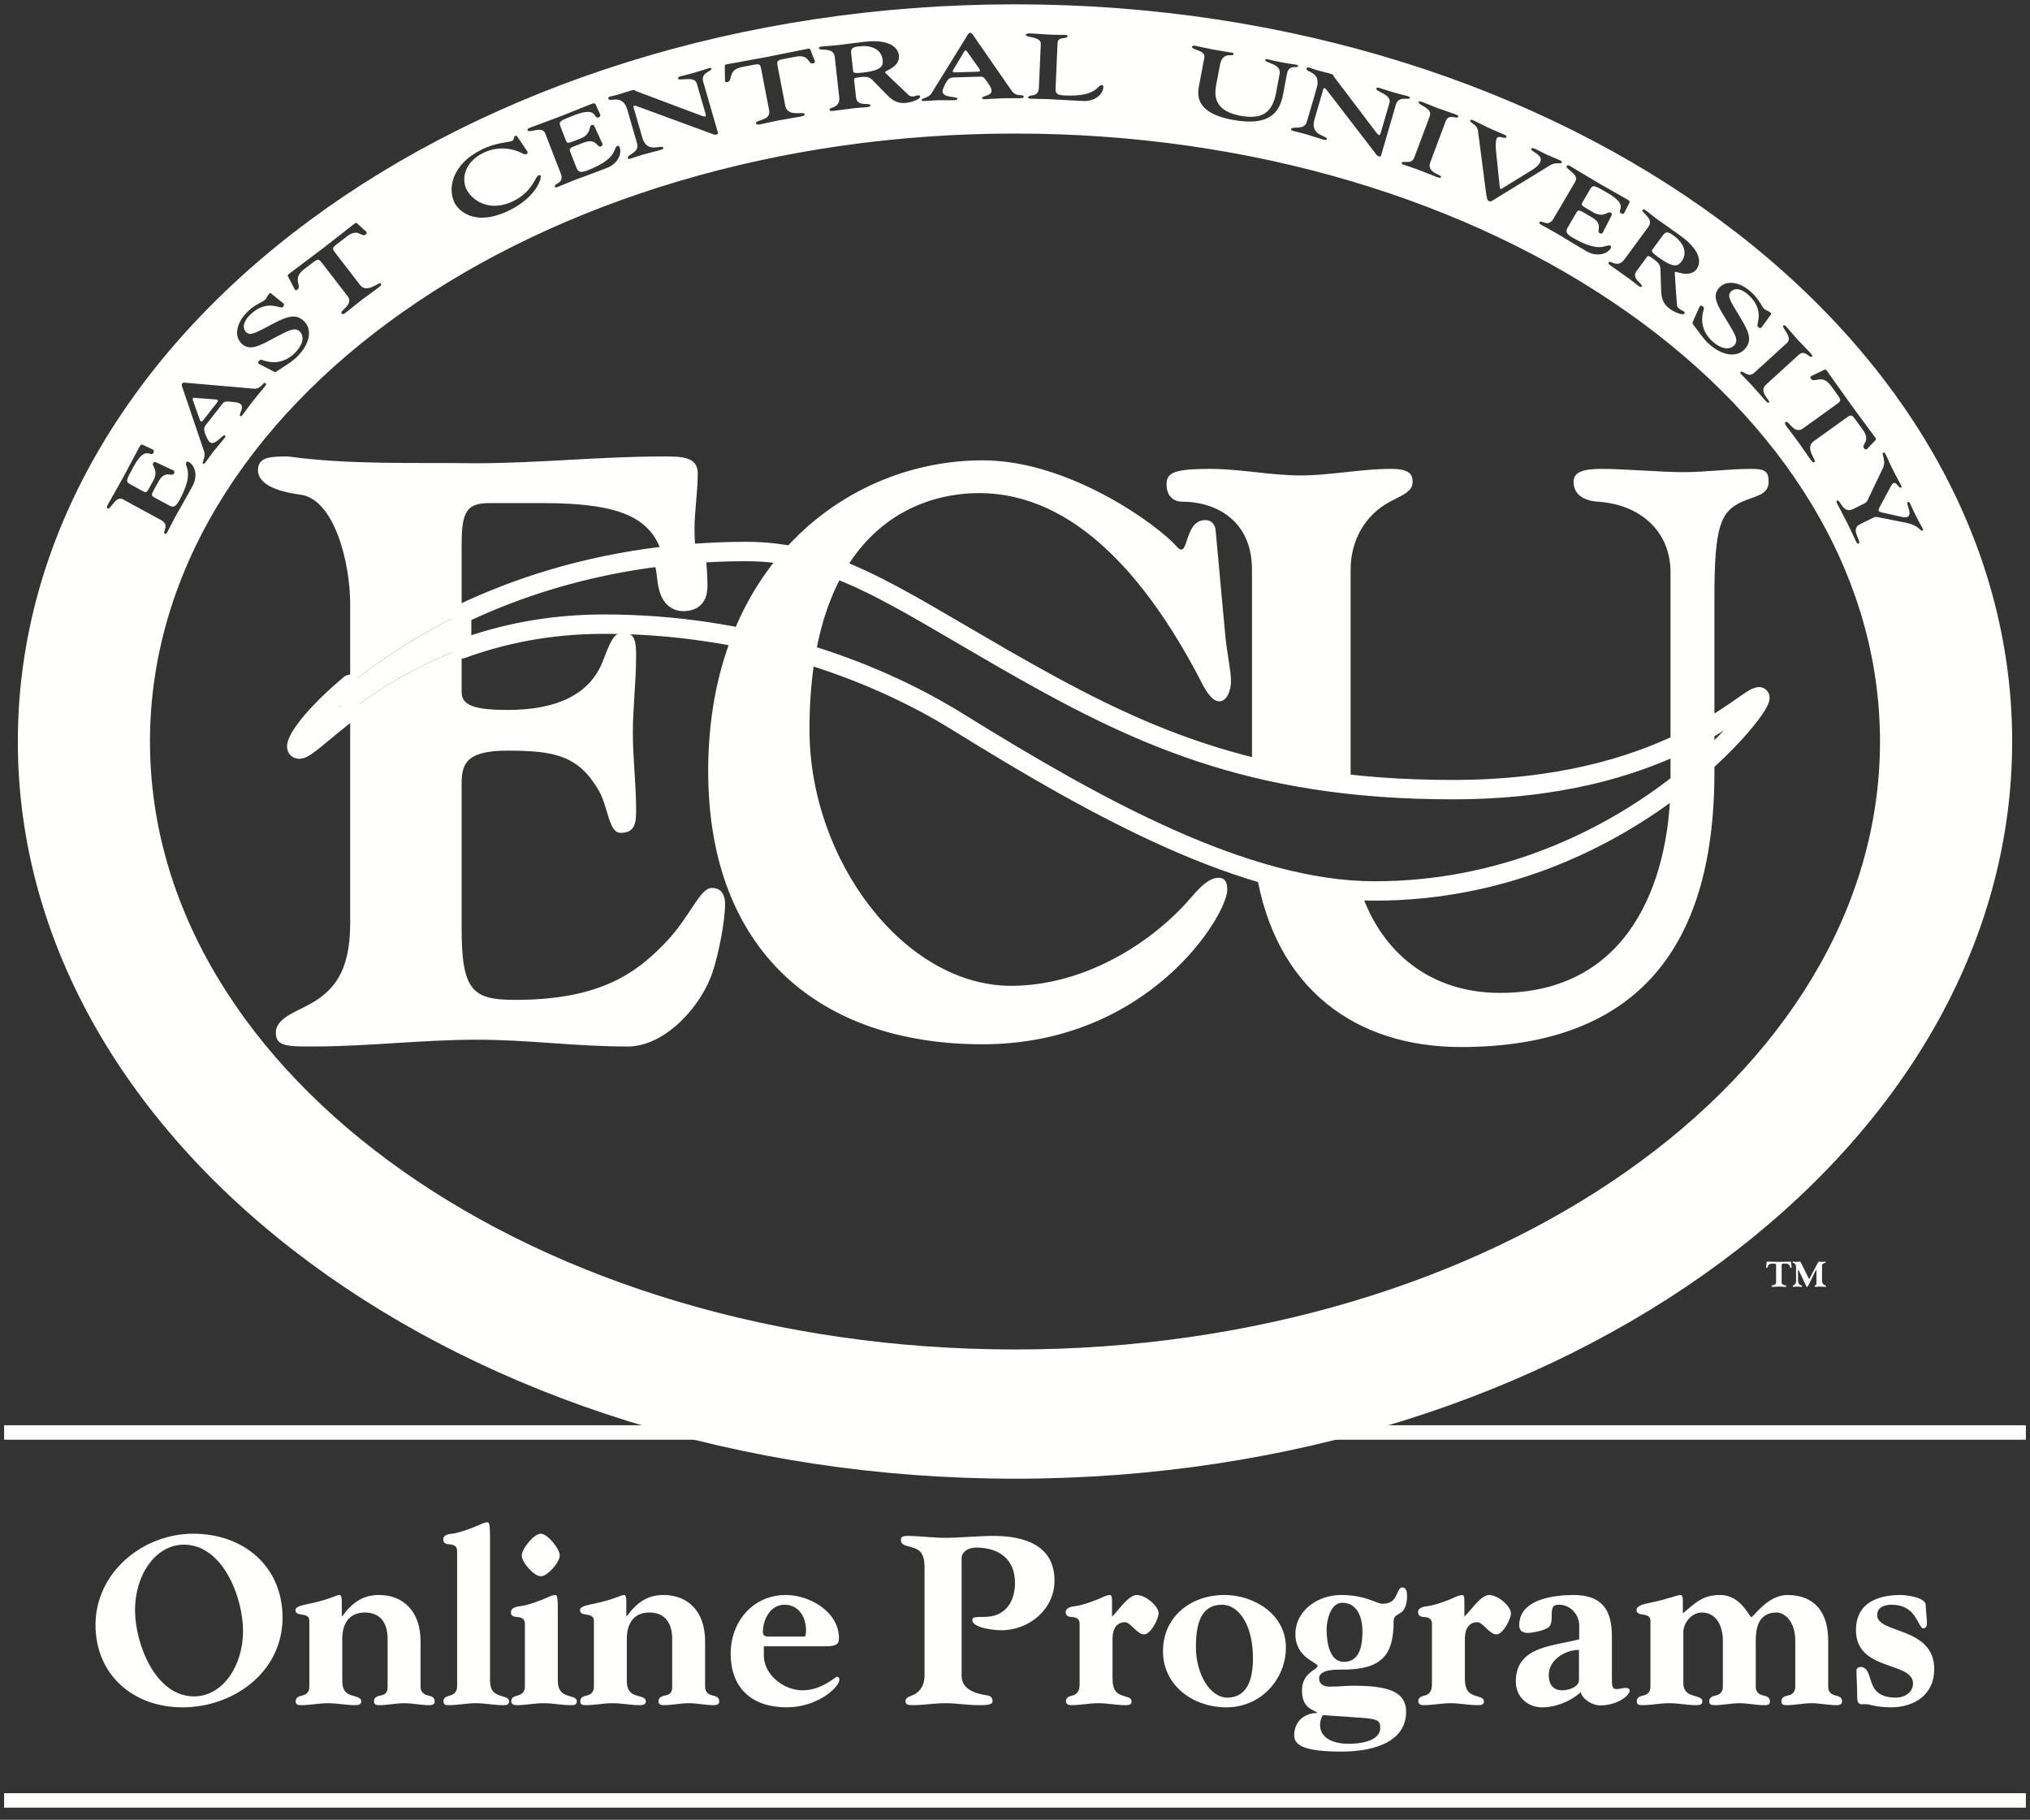
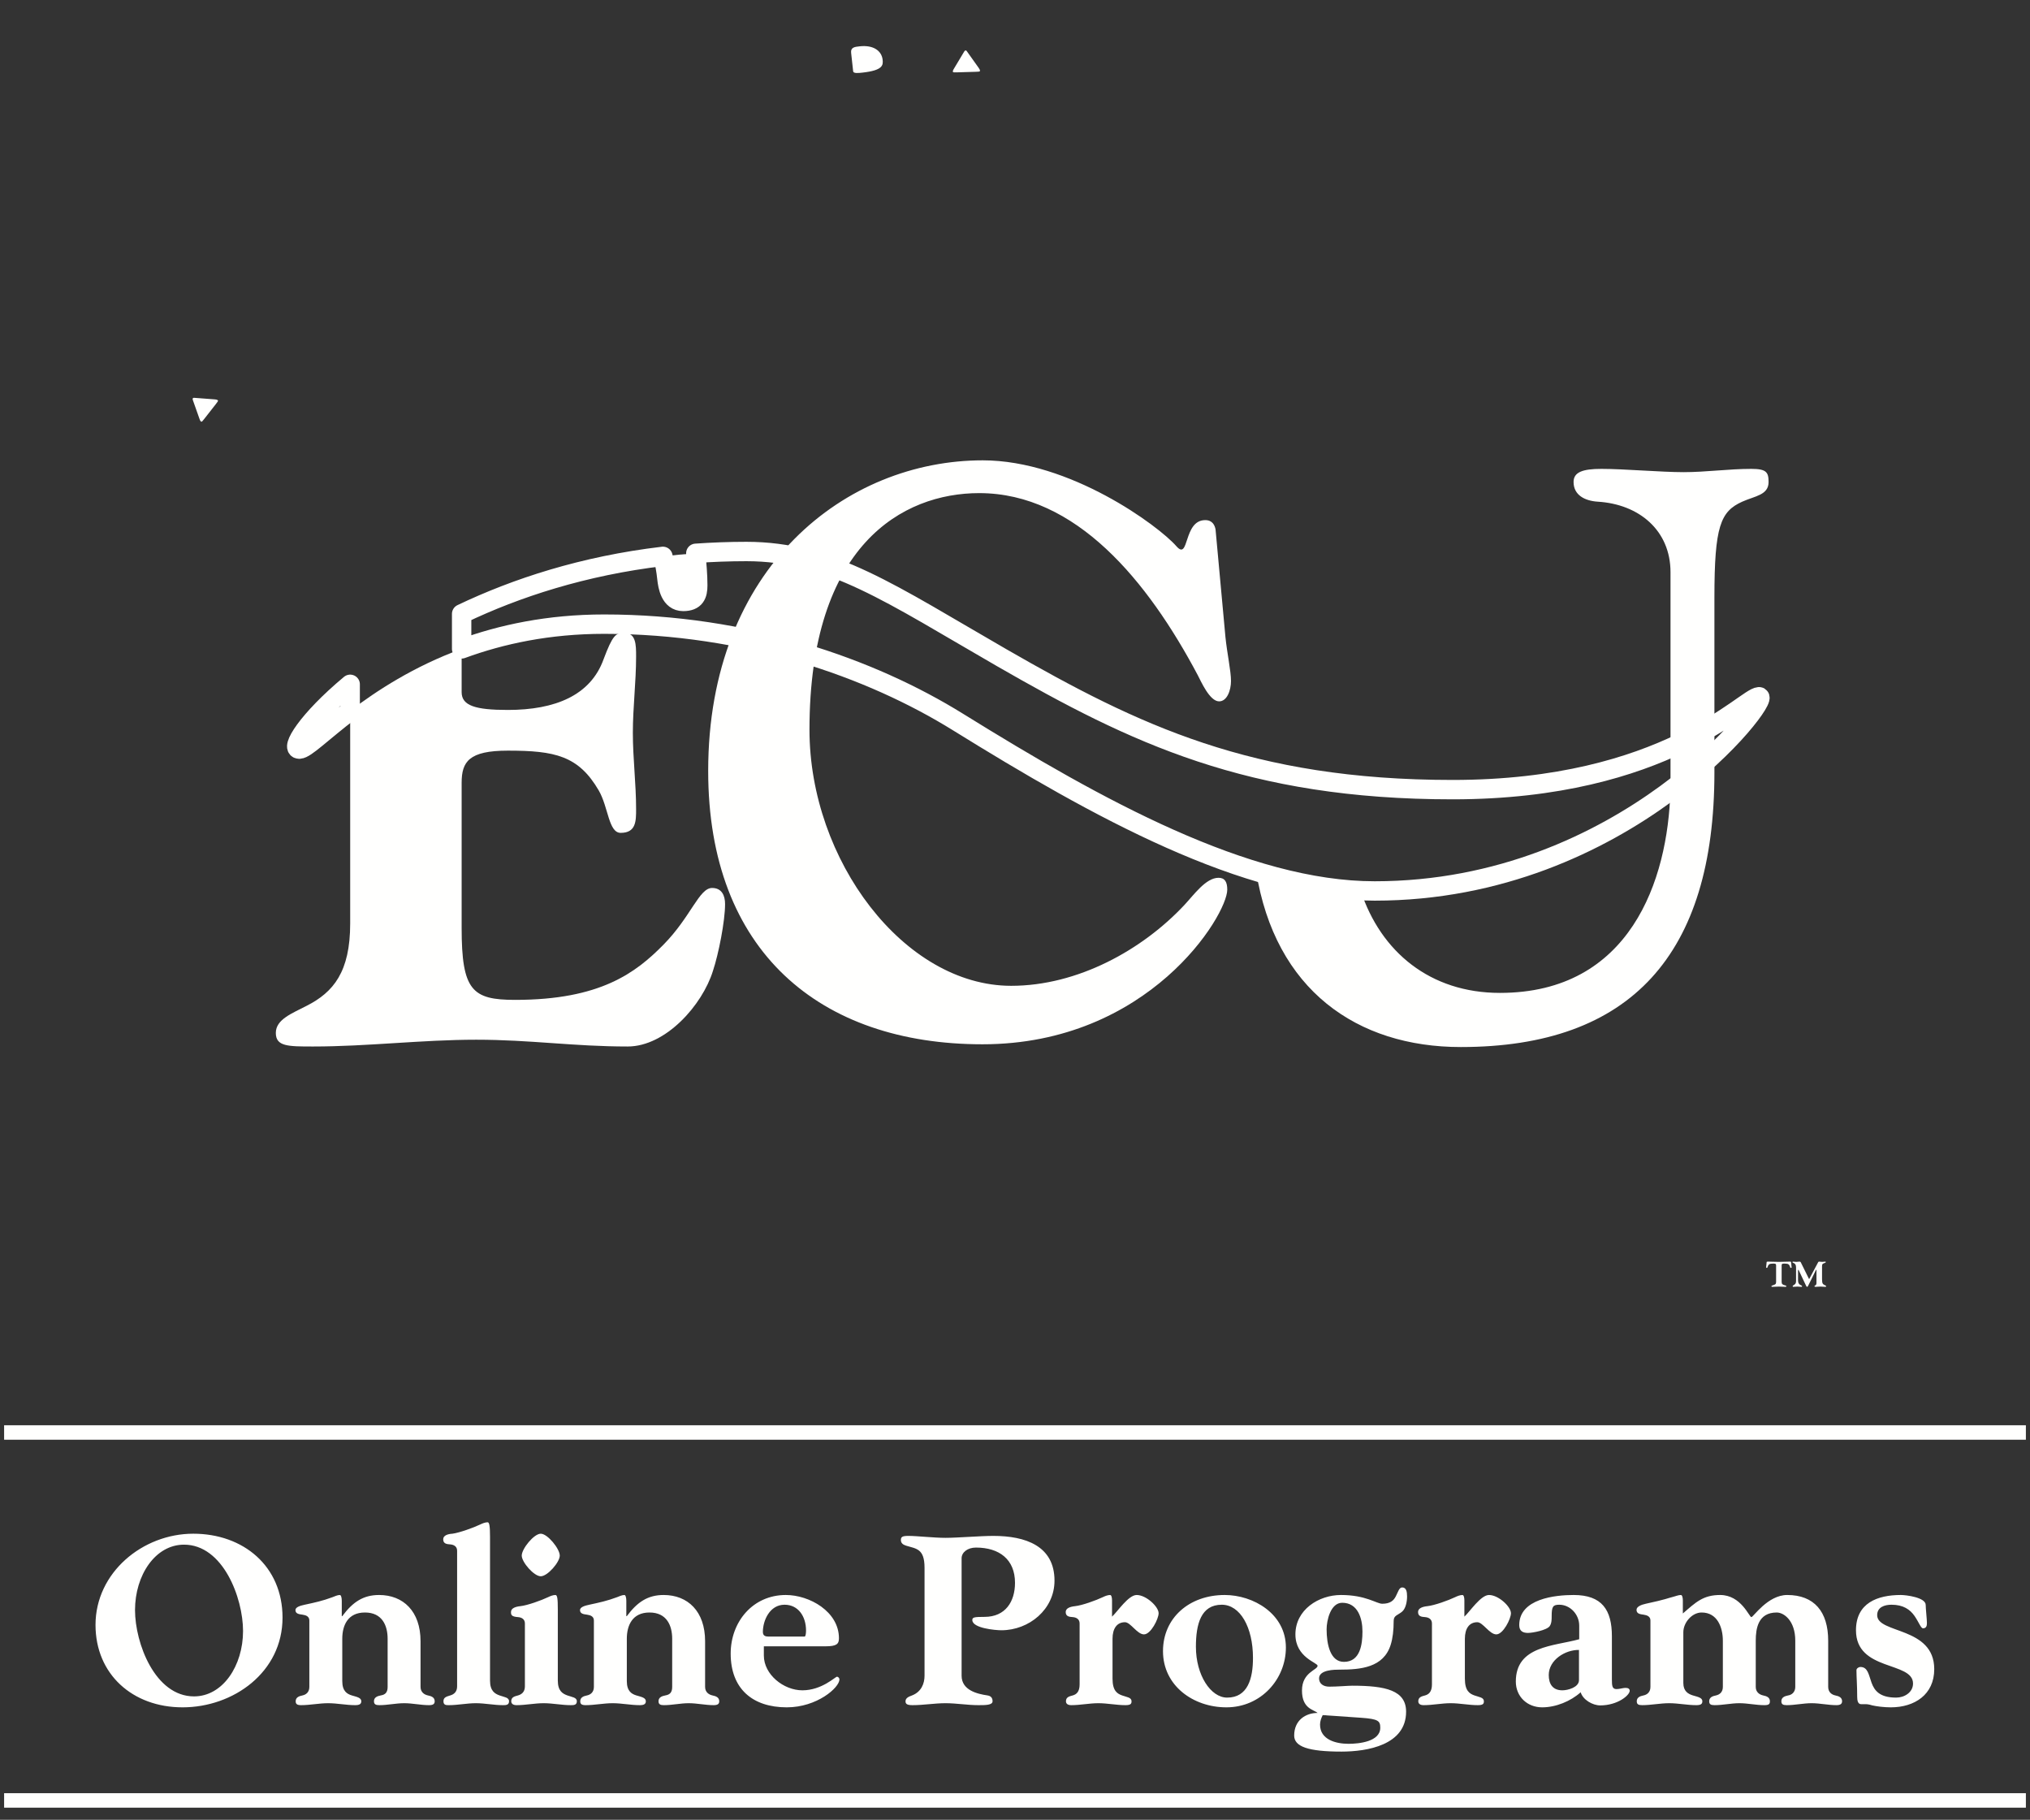
<svg xmlns="http://www.w3.org/2000/svg" width="135" height="121" viewBox="0 0 135 121">
  <rect x="0" y="0" width="135" height="121" fill="#333333" stroke="none" />
  <g fill="none" fill-rule="evenodd">
    <path fill="#FFFFFE" fill-rule="nonzero" d="M0.274,95.729 L0.274,94.767 L134.726,94.767 L134.726,95.729 L0.274,95.729 Z M0.274,120.194 L0.274,119.231 L134.726,119.231 L134.726,120.194 L0.274,120.194 Z" />
    <path fill="#FFFFFE" d="M12.903 112.795C14.817 112.795 16.163 110.758 16.163 108.446 16.163 106.247 14.833 102.706 12.238 102.706 10.324 102.706 8.979 104.743 8.979 107.055 8.979 109.254 10.309 112.795 12.903 112.795zM12.854 101.978C16.179 101.978 18.789 104.129 18.789 107.557 18.789 111.195 15.513 113.523 12.141 113.523 8.817 113.523 6.352 111.324 6.352 108.042 6.352 104.565 9.481 101.978 12.854 101.978L12.854 101.978zM20.572 107.75C20.572 107.476 20.346 107.395 20.119 107.362 19.875 107.33 19.648 107.298 19.648 107.055 19.648 106.861 19.956 106.765 20.264 106.7 20.945 106.554 21.464 106.441 22.113 106.198 22.243 106.15 22.438 106.053 22.599 106.053 22.681 106.053 22.729 106.23 22.729 106.441L22.729 107.459 22.762 107.459C23.459 106.521 24.157 106.053 25.21 106.053 26.816 106.053 27.967 107.136 27.967 109.125L27.967 112.165C27.967 112.52 28.226 112.682 28.454 112.73 28.713 112.779 28.908 112.876 28.908 113.119 28.908 113.28 28.827 113.378 28.535 113.378 27.983 113.378 27.432 113.248 26.88 113.248 26.329 113.248 25.778 113.378 25.227 113.378 25 113.378 24.87 113.329 24.87 113.119 24.87 112.876 25.064 112.779 25.323 112.73 25.632 112.682 25.778 112.52 25.778 112.165L25.778 108.963C25.778 108.09 25.421 107.217 24.27 107.217 23.118 107.217 22.762 108.09 22.762 108.963L22.762 111.776C22.762 112.456 23.086 112.634 23.394 112.73 23.718 112.828 24.027 112.876 24.027 113.119 24.027 113.296 23.913 113.378 23.621 113.378 23.021 113.378 22.422 113.248 21.821 113.248 21.222 113.248 20.621 113.378 20.021 113.378 19.729 113.378 19.664 113.28 19.664 113.119 19.664 112.876 19.859 112.779 20.119 112.73 20.346 112.682 20.572 112.52 20.572 112.165L20.572 107.75M30.399 103.11C30.399 102.819 30.172 102.706 29.945 102.689 29.702 102.674 29.474 102.641 29.474 102.35 29.474 102.091 29.783 101.994 30.091 101.978 30.561 101.913 31.502 101.574 31.939 101.363 32.069 101.299 32.264 101.218 32.426 101.218 32.539 101.218 32.588 101.445 32.588 102.188L32.588 111.745C32.588 112.439 32.912 112.617 33.22 112.73 33.528 112.844 33.853 112.859 33.853 113.119 33.853 113.378 33.642 113.378 33.448 113.378 32.847 113.378 32.248 113.248 31.648 113.248 31.047 113.248 30.447 113.378 29.848 113.378 29.669 113.378 29.491 113.378 29.491 113.119 29.491 112.859 29.685 112.811 29.945 112.73 30.172 112.666 30.399 112.504 30.399 112.132L30.399 103.11M37.226 103.433C37.226 103.87 36.415 104.808 35.961 104.808 35.507 104.808 34.697 103.87 34.697 103.433 34.697 102.981 35.507 101.978 35.961 101.978 36.415 101.978 37.226 102.981 37.226 103.433zM34.907 107.945C34.907 107.654 34.68 107.54 34.453 107.524 34.015 107.492 33.982 107.379 33.982 107.185 33.982 106.926 34.291 106.829 34.599 106.796 35.069 106.748 36.009 106.408 36.447 106.198 36.577 106.134 36.772 106.053 36.933 106.053 37.063 106.053 37.096 106.279 37.096 107.023L37.096 111.745C37.096 112.439 37.42 112.617 37.729 112.73 38.036 112.844 38.361 112.859 38.361 113.119 38.361 113.378 38.15 113.378 37.955 113.378 37.356 113.378 36.756 113.248 36.156 113.248 35.555 113.248 34.956 113.378 34.355 113.378 34.08 113.378 33.999 113.248 33.999 113.119 33.999 112.859 34.194 112.795 34.453 112.73 34.68 112.666 34.907 112.504 34.907 112.132L34.907 107.945 34.907 107.945zM39.495 107.75C39.495 107.476 39.269 107.395 39.042 107.362 38.798 107.33 38.572 107.298 38.572 107.055 38.572 106.861 38.879 106.765 39.188 106.7 39.868 106.554 40.388 106.441 41.037 106.198 41.166 106.15 41.361 106.053 41.523 106.053 41.604 106.053 41.652 106.23 41.652 106.441L41.652 107.459 41.685 107.459C42.383 106.521 43.08 106.053 44.133 106.053 45.739 106.053 46.891 107.136 46.891 109.125L46.891 112.165C46.891 112.52 47.15 112.682 47.377 112.73 47.636 112.779 47.831 112.876 47.831 113.119 47.831 113.28 47.75 113.378 47.458 113.378 46.907 113.378 46.355 113.248 45.804 113.248 45.252 113.248 44.702 113.378 44.15 113.378 43.923 113.378 43.793 113.329 43.793 113.119 43.793 112.876 43.987 112.779 44.247 112.73 44.555 112.682 44.702 112.52 44.702 112.165L44.702 108.963C44.702 108.09 44.344 107.217 43.193 107.217 42.042 107.217 41.685 108.09 41.685 108.963L41.685 111.776C41.685 112.456 42.01 112.634 42.317 112.73 42.642 112.828 42.95 112.876 42.95 113.119 42.95 113.296 42.836 113.378 42.544 113.378 41.944 113.378 41.345 113.248 40.744 113.248 40.145 113.248 39.545 113.378 38.945 113.378 38.652 113.378 38.588 113.28 38.588 113.119 38.588 112.876 38.782 112.779 39.042 112.73 39.269 112.682 39.495 112.52 39.495 112.165L39.495 107.75M53.506 108.818C53.587 108.818 53.603 108.543 53.603 108.413 53.603 107.476 53.084 106.7 52.176 106.7 51.187 106.7 50.733 107.75 50.733 108.511 50.733 108.77 50.911 108.818 51.106 108.818L53.506 108.818zM50.798 109.465L50.798 110.079C50.798 111.34 52.111 112.391 53.36 112.391 54.657 112.391 55.549 111.486 55.662 111.486 55.743 111.486 55.825 111.582 55.825 111.663 55.825 112.213 54.333 113.523 52.322 113.523 50.035 113.523 48.592 112.278 48.592 109.949 48.592 107.831 50.068 106.053 52.257 106.053 53.83 106.053 55.792 107.152 55.792 108.931 55.792 109.303 55.647 109.465 54.901 109.465L50.798 109.465 50.798 109.465zM61.484 104.242C61.484 102.948 60.916 102.981 60.251 102.771 60.04 102.706 59.911 102.593 59.911 102.399 59.911 102.188 60.008 102.124 60.414 102.124 60.997 102.124 62.1 102.253 62.879 102.253 63.657 102.253 65.198 102.124 66.057 102.124 68.197 102.124 70.127 102.787 70.127 105.099 70.127 107.007 68.44 108.398 66.592 108.398 66.219 108.398 64.662 108.268 64.662 107.718 64.662 107.54 64.775 107.508 65.473 107.508 66.867 107.508 67.5 106.489 67.5 105.244 67.5 103.692 66.462 102.9 64.905 102.9 64.338 102.9 63.949 103.223 63.949 103.611L63.949 111.421C63.949 112.391 65.002 112.634 65.668 112.73 65.878 112.763 66.008 112.876 66.008 113.119 66.008 113.378 65.538 113.378 65.068 113.378 64.338 113.378 63.609 113.248 62.879 113.248 62.149 113.248 61.419 113.378 60.689 113.378 60.316 113.378 60.219 113.296 60.219 113.119 60.219 112.876 60.494 112.795 60.657 112.73 61.273 112.488 61.484 111.939 61.484 111.421L61.484 104.242M71.797 107.945C71.797 107.654 71.569 107.54 71.343 107.524 71.099 107.508 70.872 107.476 70.872 107.185 70.872 106.926 71.181 106.829 71.489 106.796 71.959 106.748 72.899 106.408 73.337 106.198 73.467 106.134 73.661 106.053 73.824 106.053 73.905 106.053 73.953 106.198 73.953 106.408L73.953 107.492C74.326 107.152 75.04 106.053 75.591 106.053 76.224 106.053 77.051 106.829 77.051 107.265 77.051 107.637 76.532 108.672 76.078 108.672 75.624 108.672 75.186 107.863 74.813 107.863 74.278 107.863 73.986 108.284 73.986 108.963L73.986 111.615C73.986 112.439 74.31 112.617 74.618 112.73 74.926 112.844 75.25 112.859 75.25 113.119 75.25 113.28 75.202 113.378 74.845 113.378 74.245 113.378 73.645 113.248 73.045 113.248 72.445 113.248 71.846 113.378 71.245 113.378 71.002 113.378 70.889 113.28 70.889 113.119 70.889 112.859 71.083 112.795 71.343 112.73 71.569 112.666 71.797 112.504 71.797 112.003L71.797 107.945M79.531 109.497C79.531 111.389 80.521 112.876 81.607 112.876 82.986 112.876 83.326 111.598 83.326 110.24 83.326 108.187 82.467 106.7 81.25 106.7 79.872 106.7 79.531 107.977 79.531 109.497zM85.515 109.545C85.515 111.647 83.861 113.523 81.558 113.523 79.353 113.523 77.342 112.084 77.342 109.788 77.342 107.573 79.093 106.053 81.445 106.053 83.342 106.053 85.515 107.298 85.515 109.545L85.515 109.545zM89.261 106.57C88.483 106.57 88.223 107.75 88.223 108.333 88.223 109.335 88.466 110.499 89.375 110.499 90.461 110.499 90.607 109.335 90.607 108.478 90.607 107.605 90.299 106.57 89.261 106.57zM87.963 114.04C87.866 114.234 87.786 114.445 87.786 114.671 87.786 115.673 88.839 115.948 89.683 115.948 90.38 115.948 91.791 115.803 91.791 114.881 91.791 114.428 91.661 114.299 90.542 114.218L87.963 114.04zM87.623 110.758C87.623 110.548 86.148 110.208 86.148 108.672 86.148 107.039 87.688 106.053 89.18 106.053 90.834 106.053 91.547 106.635 91.92 106.635 92.455 106.635 92.683 106.424 92.828 106.134 92.975 105.859 93.04 105.551 93.25 105.551 93.526 105.551 93.574 105.843 93.574 106.15 93.574 106.473 93.493 106.958 93.234 107.168 92.958 107.395 92.683 107.411 92.683 107.767 92.683 108.413 92.618 108.931 92.488 109.351 92.017 110.887 90.477 111.017 89.067 111.017 88.775 111.017 87.721 111.017 87.721 111.598 87.721 111.954 88.012 112.148 88.401 112.148 88.937 112.148 89.65 112.084 89.926 112.084 92.147 112.084 93.509 112.391 93.509 113.814 93.509 116.029 90.931 116.466 89.212 116.466 86.975 116.466 86.066 116.126 86.066 115.399 86.066 114.38 86.828 113.895 87.623 113.895 87.364 113.668 86.585 113.62 86.585 112.407 86.585 111.178 87.623 111.049 87.623 110.758L87.623 110.758zM95.228 107.945C95.228 107.654 95.001 107.54 94.774 107.524 94.531 107.508 94.304 107.476 94.304 107.185 94.304 106.926 94.612 106.829 94.92 106.796 95.391 106.748 96.331 106.408 96.769 106.198 96.899 106.134 97.093 106.053 97.255 106.053 97.336 106.053 97.385 106.198 97.385 106.408L97.385 107.492C97.758 107.152 98.471 106.053 99.022 106.053 99.655 106.053 100.482 106.829 100.482 107.265 100.482 107.637 99.963 108.672 99.509 108.672 99.055 108.672 98.618 107.863 98.244 107.863 97.709 107.863 97.418 108.284 97.418 108.963L97.418 111.615C97.418 112.439 97.742 112.617 98.05 112.73 98.358 112.844 98.682 112.859 98.682 113.119 98.682 113.28 98.634 113.378 98.277 113.378 97.677 113.378 97.077 113.248 96.477 113.248 95.877 113.248 95.277 113.378 94.677 113.378 94.434 113.378 94.32 113.28 94.32 113.119 94.32 112.859 94.515 112.795 94.774 112.73 95.001 112.666 95.228 112.504 95.228 112.003L95.228 107.945M105.006 109.707C104.098 109.69 102.996 110.37 102.996 111.373 102.996 111.97 103.255 112.391 103.903 112.391 104.26 112.391 105.006 112.197 105.006 111.712L105.006 109.707zM107.195 111.663C107.195 112.084 107.212 112.31 107.503 112.31 107.698 112.31 107.941 112.229 108.087 112.229 108.265 112.229 108.379 112.278 108.379 112.424 108.379 112.714 107.585 113.394 106.417 113.394 105.914 113.394 105.266 113.022 105.119 112.52 104.455 113.119 103.465 113.523 102.558 113.523 101.568 113.523 100.806 112.811 100.806 111.809 100.806 109.432 103.319 109.465 105.022 108.995L105.022 108.09C105.022 107.346 104.422 106.7 103.693 106.7 103.271 106.7 103.19 106.829 103.19 107.459 103.19 107.685 103.19 107.928 103.06 108.122 102.866 108.398 101.909 108.575 101.617 108.575 101.309 108.575 101.033 108.478 101.033 108.057 101.033 106.295 103.434 106.053 104.65 106.053 106.531 106.053 107.195 107.039 107.195 108.801L107.195 111.663 107.195 111.663zM109.758 107.75C109.758 107.476 109.53 107.395 109.303 107.362 109.06 107.33 108.833 107.298 108.833 107.039 108.833 106.829 109.141 106.7 109.449 106.635 110.811 106.343 110.909 106.263 111.298 106.166 111.427 106.134 111.622 106.053 111.785 106.053 111.865 106.053 111.914 106.215 111.914 106.424L111.914 107.282C112.773 106.538 113.26 106.053 114.395 106.053 115.79 106.053 116.325 107.524 116.471 107.524 116.601 107.524 117.557 106.053 118.855 106.053 120.654 106.053 121.579 107.168 121.579 109.093L121.579 112.165C121.579 112.52 121.822 112.682 122.049 112.73 122.308 112.779 122.503 112.876 122.503 113.119 122.503 113.28 122.406 113.378 122.13 113.378 121.579 113.378 121.028 113.248 120.476 113.248 119.924 113.248 119.373 113.378 118.822 113.378 118.563 113.378 118.465 113.313 118.465 113.119 118.465 112.876 118.66 112.779 118.92 112.73 119.146 112.698 119.39 112.52 119.39 112.165L119.39 109.093C119.39 107.75 118.627 107.217 118.157 107.217 116.909 107.217 116.762 108.3 116.762 109.093L116.762 112.165C116.762 112.52 117.022 112.682 117.249 112.73 117.509 112.779 117.703 112.876 117.703 113.119 117.703 113.313 117.622 113.378 117.33 113.378 116.779 113.378 116.228 113.248 115.676 113.248 115.125 113.248 114.574 113.378 114.022 113.378 113.763 113.378 113.666 113.313 113.666 113.119 113.666 112.876 113.86 112.779 114.119 112.73 114.347 112.682 114.574 112.52 114.574 112.165L114.574 109.093C114.574 108.22 114.217 107.217 113.163 107.217 112.514 107.217 111.946 107.896 111.946 108.527L111.946 111.906C111.946 112.456 112.271 112.634 112.579 112.73 112.903 112.828 113.211 112.876 113.211 113.119 113.211 113.296 113.114 113.378 112.806 113.378 112.206 113.378 111.606 113.248 111.006 113.248 110.406 113.248 109.806 113.378 109.206 113.378 108.947 113.378 108.849 113.313 108.849 113.119 108.849 112.876 109.044 112.779 109.303 112.73 109.53 112.682 109.758 112.52 109.758 112.165L109.758 107.75M126.41 106.053C126.767 106.053 128.064 106.215 128.064 106.715 128.064 106.958 128.145 107.685 128.145 107.912 128.145 108.09 128.113 108.268 127.886 108.268 127.74 108.268 127.61 107.863 127.318 107.443 127.027 107.023 126.572 106.7 125.794 106.7 125.324 106.7 124.837 106.861 124.837 107.395 124.837 108.64 128.632 108.139 128.632 110.984 128.632 112.682 127.318 113.523 125.745 113.523 125.275 113.523 124.805 113.458 124.513 113.394 124.303 113.329 124.173 113.313 124.059 113.313 123.945 113.313 123.865 113.313 123.767 113.313 123.556 113.313 123.508 113.07 123.508 112.828 123.508 112.067 123.459 111.518 123.459 111.049 123.459 110.936 123.605 110.839 123.718 110.839 124.221 110.839 124.27 111.356 124.464 111.89 124.659 112.424 125.016 112.876 126.102 112.876 126.637 112.876 127.221 112.537 127.221 111.939 127.221 110.451 123.427 111.146 123.427 108.398 123.427 106.586 124.854 106.053 126.41 106.053M119.147 84.272C119.147 84.279 119.144 84.286 119.139 84.293 119.135 84.299 119.122 84.302 119.101 84.302 119.075 84.302 119.06 84.292 119.055 84.272 119.027 84.17 118.988 84.102 118.941 84.068 118.894 84.033 118.804 84.016 118.671 84.016 118.593 84.016 118.542 84.024 118.518 84.04 118.495 84.055 118.484 84.085 118.484 84.13L118.484 85.242C118.484 85.313 118.502 85.362 118.537 85.391 118.573 85.421 118.635 85.446 118.72 85.468 118.752 85.476 118.772 85.483 118.781 85.489 118.791 85.496 118.795 85.509 118.795 85.529 118.795 85.552 118.778 85.564 118.741 85.564 118.698 85.564 118.626 85.561 118.524 85.555 118.423 85.55 118.349 85.547 118.301 85.547 118.252 85.547 118.177 85.55 118.074 85.555 117.972 85.561 117.903 85.564 117.865 85.564 117.825 85.564 117.804 85.552 117.804 85.529 117.804 85.502 117.828 85.482 117.875 85.468 117.962 85.443 118.025 85.418 118.061 85.391 118.097 85.365 118.115 85.315 118.115 85.242L118.115 84.13C118.115 84.081 118.101 84.05 118.072 84.036 118.043 84.023 117.998 84.016 117.935 84.016 117.801 84.016 117.71 84.032 117.66 84.064 117.612 84.094 117.573 84.161 117.545 84.262 117.536 84.289 117.521 84.302 117.499 84.302 117.48 84.302 117.468 84.299 117.461 84.294 117.455 84.289 117.452 84.281 117.452 84.272 117.452 84.269 117.453 84.265 117.453 84.257 117.454 84.25 117.455 84.237 117.457 84.221L117.482 83.943C117.487 83.917 117.493 83.9 117.503 83.895 117.513 83.889 117.538 83.886 117.578 83.886 117.636 83.886 117.752 83.889 117.925 83.895 118.098 83.9 118.225 83.903 118.308 83.903 118.381 83.903 118.503 83.9 118.672 83.895 118.842 83.889 118.964 83.886 119.036 83.886 119.066 83.886 119.086 83.89 119.095 83.898 119.106 83.906 119.112 83.925 119.116 83.955L119.141 84.221C119.143 84.232 119.144 84.242 119.145 84.25 119.146 84.259 119.147 84.266 119.147 84.272M119.588 84.428C119.579 84.428 119.574 84.449 119.574 84.49L119.574 85.14C119.574 85.307 119.645 85.416 119.788 85.468 119.826 85.481 119.844 85.501 119.844 85.529 119.844 85.552 119.825 85.564 119.785 85.564 119.747 85.564 119.702 85.561 119.647 85.555 119.595 85.55 119.561 85.547 119.547 85.547 119.504 85.547 119.452 85.55 119.39 85.555 119.33 85.561 119.288 85.564 119.264 85.564 119.232 85.564 119.216 85.551 119.216 85.524 119.216 85.503 119.229 85.484 119.255 85.468 119.326 85.429 119.375 85.39 119.401 85.351 119.428 85.313 119.442 85.255 119.442 85.178L119.442 84.272C119.442 84.116 119.39 84.019 119.288 83.982 119.232 83.965 119.204 83.945 119.204 83.922 119.204 83.898 119.217 83.886 119.242 83.886 119.258 83.886 119.291 83.889 119.339 83.895 119.389 83.9 119.428 83.903 119.456 83.903 119.485 83.903 119.522 83.9 119.563 83.895 119.605 83.889 119.64 83.886 119.67 83.886 119.713 83.886 119.74 83.899 119.752 83.923L120.286 85.006C120.298 85.033 120.306 85.046 120.311 85.046 120.317 85.046 120.328 85.029 120.344 84.995L120.91 83.93C120.925 83.901 120.945 83.886 120.972 83.886 120.994 83.886 121.028 83.889 121.071 83.895 121.116 83.9 121.152 83.903 121.181 83.903 121.207 83.903 121.244 83.9 121.289 83.895 121.334 83.889 121.366 83.886 121.385 83.886 121.406 83.886 121.417 83.896 121.417 83.915 121.417 83.944 121.389 83.967 121.332 83.982 121.267 84.004 121.223 84.026 121.202 84.051 121.181 84.075 121.17 84.122 121.17 84.191L121.17 85.074C121.17 85.207 121.186 85.298 121.217 85.347 121.249 85.396 121.305 85.436 121.385 85.468 121.426 85.483 121.446 85.503 121.446 85.529 121.446 85.552 121.419 85.564 121.367 85.564 121.35 85.564 121.306 85.561 121.234 85.555 121.162 85.55 121.104 85.547 121.06 85.547 121.008 85.547 120.946 85.55 120.876 85.555 120.807 85.561 120.765 85.564 120.751 85.564 120.725 85.564 120.704 85.561 120.688 85.554 120.675 85.549 120.668 85.539 120.668 85.526 120.668 85.507 120.674 85.494 120.687 85.486 120.701 85.478 120.712 85.472 120.721 85.468 120.748 85.457 120.767 85.438 120.78 85.41 120.794 85.382 120.8 85.34 120.8 85.284L120.8 84.479C120.8 84.442 120.796 84.423 120.786 84.423 120.776 84.423 120.756 84.457 120.726 84.525L120.252 85.48C120.225 85.537 120.2 85.565 120.178 85.565 120.157 85.565 120.133 85.538 120.107 85.485L119.637 84.495C119.617 84.45 119.601 84.428 119.588 84.428M63.656 4.81L64.885 4.774C65.047 4.769 65.174 4.771 65.173 4.71 65.169 4.624 65.113 4.559 65.066 4.486L64.293 3.4C64.238 3.353 64.264 3.352 64.219 3.353 64.201 3.354 64.165 3.361 64.121 3.429L63.459 4.534C63.415 4.61 63.364 4.677 63.366 4.763 63.368 4.825 63.494 4.815 63.656 4.81M13.254 27.815C13.285 27.896 13.304 27.98 13.372 28.033 13.422 28.071 13.494 27.968 13.594 27.84L14.35 26.874C14.449 26.746 14.532 26.65 14.484 26.613 14.416 26.56 14.329 26.561 14.244 26.552L12.911 26.451C12.839 26.464 12.855 26.443 12.828 26.478 12.817 26.493 12.799 26.525 12.825 26.602L13.254 27.815M57.356 4.828C58.721 4.678 58.737 4.331 58.697 3.971 58.63 3.375 58.078 2.979 57.171 3.08 56.839 3.116 56.562 3.147 56.602 3.512L56.737 4.742C56.754 4.894 57.087 4.858 57.356 4.828" />
-     <path fill="#FFFFFE" d="M126.796,34.767 L124.904,34.389 C124.753,34.363 124.703,34.358 124.505,34.456 L123.685,34.863 C122.993,35.207 123.867,36.01 123.586,36.15 C123.526,36.18 123.459,36.061 123.391,35.924 C123.359,35.86 123.317,35.72 122.814,34.712 C122.451,33.987 122.313,33.763 122.2,33.538 C122.135,33.409 122.102,33.315 122.15,33.29 C122.399,33.167 122.536,34.196 123.235,33.849 L123.949,33.495 C124.13,33.404 124.158,33.35 124.231,33.193 L125.223,31.111 C125.462,30.599 125.079,30.176 125.255,30.089 C125.321,30.056 125.369,30.152 125.462,30.338 C125.534,30.483 125.609,30.688 125.811,31.09 C125.98,31.429 126.153,31.775 126.421,32.257 C126.482,32.367 126.451,32.413 126.417,32.43 C126.291,32.492 126.114,32.027 125.926,32.119 C125.877,32.144 125.819,32.193 125.73,32.358 L125.069,33.592 C124.952,33.811 124.91,33.904 124.94,33.968 C124.964,34.015 125.037,34.051 125.206,34.087 L126.481,34.37 C126.745,34.431 126.817,34.384 126.856,34.365 C127.219,34.184 126.707,33.463 126.877,33.378 C126.932,33.351 126.988,33.393 127.036,33.49 C127.089,33.595 127.152,33.776 127.361,34.194 C127.667,34.807 127.733,34.885 127.846,35.111 C127.898,35.216 127.897,35.267 127.859,35.286 C127.709,35.359 127.638,34.942 126.796,34.767 Z M67.499,89.728 C35.728,89.728 9.974,71.63 9.974,49.304 C9.974,26.978 35.728,8.88 67.499,8.88 C99.27,8.88 125.025,26.978 125.025,49.304 C125.025,71.63 99.27,89.728 67.499,89.728 Z M7.152,33.803 C7.104,33.777 7.095,33.69 7.156,33.58 C7.333,33.256 7.666,32.698 8.328,31.488 C8.635,30.928 8.912,30.369 9.294,29.674 C9.348,29.571 9.434,29.544 9.482,29.571 L10.034,29.83 C10.108,29.861 10.307,29.918 10.209,30.099 C10.005,30.471 9.712,29.511 8.876,31.037 C8.352,31.994 8.34,32.029 8.713,32.23 L9.468,32.642 C9.7,32.768 9.738,32.789 9.924,32.449 L10.197,31.951 C10.569,31.27 10.085,30.977 10.171,30.818 C10.202,30.763 10.239,30.67 10.389,30.741 L11.379,31.209 C11.454,31.239 11.674,31.297 11.57,31.487 C11.432,31.739 10.981,31.208 10.532,32.03 L10.211,32.614 C10.012,32.978 10.094,32.982 10.407,33.152 L11.097,33.528 C11.432,33.71 11.608,33.847 11.921,33.278 C12.993,31.317 12.226,31.043 12.39,30.743 C12.408,30.711 12.454,30.664 12.557,30.721 C12.977,30.949 13.164,31.657 12.809,32.305 C12.153,33.507 11.871,33.969 11.653,34.365 C11.52,34.61 11.36,34.954 11.122,35.389 C11.066,35.491 11.013,35.524 10.981,35.506 C10.733,35.371 11.353,34.929 10.694,34.571 L8.17,33.197 C7.685,32.933 7.368,33.921 7.152,33.803 Z M12.118,25.503 C12.167,25.439 12.189,25.433 12.406,25.454 L16.871,25.843 C17.394,25.883 17.504,25.353 17.664,25.477 C17.747,25.542 17.687,25.598 17.537,25.789 C17.337,26.045 17.168,26.222 16.801,26.691 C16.556,27.003 16.37,27.281 16.208,27.486 C16.108,27.614 16.046,27.714 15.978,27.662 C15.838,27.553 16.285,27.089 15.99,26.859 C15.884,26.777 15.758,26.758 15.565,26.734 C15.004,26.675 14.928,26.673 14.784,26.858 L13.688,28.257 C13.594,28.377 13.497,28.542 13.688,28.954 C13.746,29.079 13.838,29.31 13.954,29.401 C14.304,29.672 14.827,28.845 14.957,28.947 C15.059,29.026 14.853,29.219 14.736,29.369 C14.559,29.595 14.372,29.793 14.194,30.021 C14.028,30.234 13.886,30.455 13.724,30.661 C13.647,30.76 13.568,30.882 13.505,30.833 C13.393,30.746 13.706,30.406 13.573,30.018 L12.148,25.813 C12.11,25.702 12.046,25.595 12.118,25.503 Z M16.473,20.717 C17.004,20.203 17.444,20.11 17.638,19.923 C17.722,19.841 17.815,19.613 17.9,19.531 C17.997,19.438 18.041,19.522 18.152,19.611 L18.798,20.13 C18.906,20.215 18.937,20.286 18.795,20.425 C18.646,20.569 17.752,19.845 16.638,20.925 C16.21,21.339 16.081,21.789 16.368,22.083 C16.655,22.378 17.068,22.089 18.188,21.509 C19.083,21.043 19.694,20.817 20.238,21.376 C20.799,21.951 20.584,22.92 19.736,23.742 C19.34,24.125 18.907,24.34 18.476,24.646 C18.288,24.777 18.26,24.736 18.125,24.662 L17.338,24.254 C17.259,24.211 17.069,24.147 17.231,23.99 C17.335,23.889 17.386,23.917 17.468,23.949 C18.086,24.169 18.878,24.18 19.597,23.484 C20.102,22.994 20.286,22.407 19.943,22.055 C19.579,21.681 19.115,22.02 17.767,22.719 C17.048,23.091 16.499,23.29 16.049,22.828 C15.556,22.323 15.714,21.451 16.473,20.717 Z M19.202,18.221 C19.869,17.71 20.364,17.362 21.41,16.561 C22.456,15.76 22.92,15.373 23.587,14.862 C23.694,14.78 23.746,14.849 23.791,14.891 L24.214,15.278 C24.274,15.325 24.498,15.454 24.312,15.597 C24.026,15.816 23.84,15.102 23.031,15.752 L22.422,16.218 C22.128,16.444 22.074,16.523 22.254,16.756 L23.947,18.952 C24.407,19.55 25.215,18.707 25.32,18.843 C25.411,18.959 25.257,19.054 25.048,19.214 C24.762,19.433 24.51,19.594 24.031,19.963 C23.55,20.33 23.328,20.531 23.043,20.75 C22.913,20.849 22.795,20.948 22.713,20.84 C22.567,20.651 23.556,20.264 23.111,19.685 L21.374,17.431 C21.194,17.198 21.103,17.228 20.81,17.453 L20.208,17.914 C19.399,18.534 20.104,19.006 19.782,19.253 C19.631,19.368 19.592,19.229 19.558,19.155 L19.177,18.426 C19.148,18.371 19.095,18.303 19.202,18.221 Z M32.051,9.936 C33.032,9.454 33.822,9.484 34.065,9.364 C34.218,9.289 34.138,9.104 34.251,9.047 C34.292,9.028 34.351,9.005 34.365,9.033 L35.026,10.006 C35.061,10.058 35.156,10.168 35.018,10.235 C34.889,10.299 34.775,10.212 34.682,10.168 C34.017,9.838 33.068,9.711 32.127,10.172 C30.936,10.756 30.66,11.848 31.023,12.585 C31.405,13.36 32.59,14.13 34.139,13.371 C35.396,12.755 35.591,11.764 35.802,11.66 C35.843,11.64 35.929,11.633 35.945,11.666 C36.054,11.885 35.605,13.137 33.878,13.984 C31.502,15.149 30.444,13.921 30.229,13.486 C29.773,12.562 30.009,10.938 32.051,9.936 Z M35.23,8.495 C35.576,8.362 36.191,8.151 37.48,7.653 C38.078,7.423 38.651,7.174 39.392,6.889 C39.501,6.847 39.582,6.881 39.603,6.932 L39.856,7.485 C39.893,7.556 40.008,7.728 39.815,7.803 C39.418,7.956 39.817,7.034 38.19,7.661 C37.171,8.055 37.139,8.074 37.292,8.468 L37.603,9.268 C37.699,9.514 37.714,9.554 38.077,9.413 L38.607,9.209 C39.332,8.929 39.152,8.394 39.321,8.328 C39.381,8.306 39.469,8.259 39.537,8.41 L39.991,9.404 C40.029,9.475 40.159,9.662 39.956,9.739 C39.686,9.844 39.687,9.147 38.811,9.485 L38.188,9.725 C37.8,9.875 37.861,9.931 37.989,10.262 L38.273,10.993 C38.411,11.348 38.457,11.566 39.063,11.332 C41.153,10.526 40.744,9.823 41.064,9.699 C41.098,9.686 41.163,9.68 41.206,9.789 C41.379,10.234 41.064,10.895 40.373,11.162 C39.092,11.656 38.578,11.828 38.157,11.992 C37.896,12.092 37.551,12.251 37.088,12.43 C36.978,12.472 36.916,12.463 36.903,12.429 C36.801,12.166 37.561,12.227 37.29,11.531 L36.252,8.857 C36.052,8.343 35.172,8.893 35.083,8.664 C35.063,8.612 35.112,8.54 35.23,8.495 Z M40.572,6.418 C40.737,6.371 40.9,6.349 41.065,6.302 C41.291,6.237 41.51,6.149 41.97,6.017 C42.248,5.937 42.155,6.008 42.344,6.075 L46.584,7.669 C46.721,7.719 46.845,7.76 46.898,7.745 C46.949,7.731 46.946,7.654 46.904,7.507 L46.337,5.547 C46.182,5.01 45.153,5.421 45.098,5.227 C45.086,5.185 45.095,5.119 45.207,5.086 C45.347,5.047 45.605,4.998 46.204,4.826 C46.751,4.669 47.048,4.558 47.126,4.536 C47.291,4.488 47.308,4.547 47.313,4.565 C47.365,4.741 46.585,4.812 46.764,5.43 L47.718,8.733 C47.757,8.863 47.77,8.91 47.665,8.94 C47.544,8.974 47.49,8.951 47.416,8.922 L42.355,7.06 C42.282,7.03 42.22,7.016 42.177,7.028 C42.125,7.043 42.12,7.089 42.135,7.142 L42.714,9.145 C43.04,10.275 44.036,9.555 44.116,9.832 C44.14,9.915 43.921,9.971 43.808,10.003 C43.383,10.126 43.081,10.186 42.777,10.274 C42.499,10.353 42.272,10.445 42.037,10.511 C41.942,10.539 41.777,10.619 41.748,10.518 C41.679,10.283 42.544,10.15 42.37,9.549 L41.723,7.312 C41.397,6.182 40.536,6.844 40.453,6.56 C40.438,6.508 40.468,6.448 40.572,6.418 Z M48.315,4.278 C49.141,4.119 49.74,4.029 51.035,3.781 C52.33,3.532 52.919,3.394 53.745,3.236 C53.878,3.21 53.893,3.295 53.915,3.354 L54.118,3.889 C54.15,3.956 54.293,4.173 54.063,4.218 C53.708,4.285 53.863,3.563 52.847,3.782 L52.093,3.927 C51.729,3.997 51.646,4.044 51.703,4.334 L52.228,7.053 C52.37,7.793 53.472,7.4 53.504,7.569 C53.532,7.713 53.351,7.729 53.094,7.779 C52.739,7.847 52.442,7.879 51.847,7.993 C51.253,8.107 50.965,8.187 50.609,8.255 C50.451,8.285 50.301,8.321 50.275,8.188 C50.23,7.954 51.287,8.05 51.149,7.335 L50.611,4.542 C50.556,4.253 50.461,4.24 50.097,4.31 L49.351,4.454 C48.349,4.646 48.768,5.383 48.369,5.459 C48.182,5.495 48.21,5.353 48.212,5.271 L48.2,4.449 C48.199,4.388 48.182,4.303 48.315,4.278 Z M54.646,3.092 C55.06,3.047 55.134,3.064 55.699,3.001 C56.302,2.935 56.909,2.843 57.51,2.777 C59.476,2.561 59.751,3.4 59.782,3.679 C59.825,4.069 59.59,4.323 59.346,4.498 C59.101,4.666 58.847,4.75 58.854,4.811 C58.858,4.848 59.719,5.647 60.451,6.343 C60.542,6.432 60.711,6.413 60.784,6.405 C60.873,6.395 60.96,6.349 61.049,6.339 C61.131,6.33 61.188,6.361 61.194,6.41 C61.214,6.598 60.636,6.797 60.277,6.837 C59.568,6.915 59.239,6.563 58.921,6.241 L58.059,5.361 C57.824,5.116 57.656,5.079 57.207,5.128 C56.731,5.18 56.79,5.217 56.814,5.43 L56.93,6.485 C57.003,7.136 57.864,6.789 57.888,7.007 C57.895,7.062 57.827,7.107 57.62,7.13 C57.467,7.147 57.222,7.149 56.845,7.19 C56.359,7.244 55.914,7.317 55.465,7.367 C55.366,7.377 55.179,7.416 55.167,7.295 C55.143,7.1 55.894,7.221 55.809,6.453 L55.513,3.774 C55.437,3.091 54.483,3.425 54.459,3.206 C54.452,3.145 54.538,3.104 54.646,3.092 Z M61.961,6.184 L64.299,2.407 C64.36,2.307 64.402,2.189 64.519,2.186 C64.601,2.183 64.619,2.195 64.741,2.375 L67.291,6.052 C67.592,6.478 68.072,6.225 68.079,6.427 C68.082,6.531 68.001,6.521 67.756,6.529 C67.431,6.538 67.187,6.52 66.591,6.538 C66.193,6.55 65.86,6.584 65.598,6.591 C65.436,6.597 65.318,6.613 65.316,6.526 C65.311,6.349 65.954,6.397 65.943,6.024 C65.939,5.889 65.873,5.781 65.769,5.619 C65.456,5.149 65.409,5.089 65.175,5.096 L63.396,5.149 C63.242,5.153 63.053,5.183 62.858,5.594 C62.799,5.719 62.678,5.936 62.682,6.084 C62.694,6.524 63.668,6.397 63.673,6.563 C63.677,6.691 63.396,6.657 63.206,6.663 C62.916,6.671 62.645,6.654 62.355,6.663 C62.086,6.671 61.824,6.703 61.562,6.711 C61.435,6.715 61.292,6.731 61.289,6.651 C61.285,6.511 61.746,6.534 61.961,6.184 Z M68.514,2.221 C68.875,2.236 69.397,2.284 69.741,2.298 C70.507,2.331 70.617,2.312 70.76,2.318 C70.95,2.326 70.996,2.334 70.992,2.407 C70.982,2.64 70.352,2.385 70.33,2.851 L70.206,5.722 C70.189,6.102 70.143,6.32 70.792,6.348 C73.031,6.445 72.94,5.638 73.283,5.653 C73.32,5.655 73.382,5.675 73.376,5.792 C73.356,6.27 72.802,6.748 72.062,6.716 C70.689,6.656 70.149,6.608 69.698,6.589 C69.418,6.578 69.038,6.585 68.542,6.564 C68.424,6.558 68.372,6.525 68.374,6.489 C68.385,6.207 69.057,6.567 69.089,5.821 L69.216,2.924 C69.238,2.404 68.211,2.526 68.222,2.312 C68.223,2.257 68.325,2.212 68.514,2.221 Z M79.477,3.043 C79.591,3.065 80.253,3.214 80.697,3.297 C81.15,3.381 81.785,3.476 81.953,3.507 C82.033,3.522 82.043,3.574 82.035,3.609 C81.996,3.815 81.31,3.356 81.126,4.343 L80.879,5.65 C80.705,6.572 80.916,7.403 82.507,7.701 C84.273,8.031 84.683,7.123 84.875,6.105 L85.098,4.913 C85.229,4.22 84.102,4.202 84.143,3.986 C84.16,3.889 84.306,3.947 84.422,3.969 C84.676,4.029 84.914,4.086 85.163,4.133 C85.456,4.188 85.734,4.227 86.18,4.299 C86.286,4.318 86.337,4.34 86.325,4.406 C86.295,4.569 85.713,4.236 85.585,4.916 L85.328,6.277 C85.099,7.5 84.401,8.423 81.951,7.964 C80.29,7.653 79.502,6.964 79.721,5.795 L80.091,3.832 C80.188,3.314 79.229,3.334 79.273,3.105 C79.286,3.027 79.406,3.031 79.477,3.043 Z M86.89,4.551 C86.905,4.497 86.961,4.463 87.067,4.493 C87.23,4.541 87.38,4.609 87.545,4.657 C87.77,4.723 88.003,4.765 88.463,4.897 C88.739,4.977 88.624,4.989 88.747,5.146 L91.48,8.751 C91.568,8.866 91.652,8.966 91.704,8.981 C91.755,8.997 91.794,8.931 91.837,8.785 L92.407,6.824 C92.562,6.289 91.474,6.088 91.531,5.894 C91.543,5.853 91.585,5.802 91.699,5.835 C91.838,5.875 92.082,5.97 92.681,6.145 C93.228,6.303 93.538,6.367 93.615,6.39 C93.781,6.437 93.763,6.496 93.758,6.514 C93.707,6.69 93.011,6.335 92.831,6.953 L91.869,10.255 C91.832,10.384 91.817,10.431 91.714,10.401 C91.592,10.366 91.559,10.318 91.513,10.253 L88.23,5.985 C88.183,5.921 88.14,5.876 88.097,5.864 C88.044,5.848 88.015,5.884 88.001,5.937 L87.417,7.938 C87.088,9.068 88.315,8.989 88.235,9.267 C88.21,9.348 87.996,9.28 87.882,9.247 C87.457,9.124 87.17,9.015 86.867,8.927 C86.588,8.847 86.348,8.803 86.113,8.734 C86.018,8.707 85.835,8.686 85.864,8.586 C85.933,8.351 86.734,8.698 86.909,8.097 L87.561,5.862 C87.891,4.732 86.807,4.833 86.89,4.551 Z M94.059,10.458 L95.09,7.703 C95.286,7.18 94.269,6.985 94.344,6.784 C94.381,6.687 94.585,6.782 94.662,6.811 C94.992,6.934 95.313,7.079 95.61,7.19 C95.915,7.303 96.227,7.394 96.71,7.573 C96.964,7.667 97.002,7.695 96.975,7.764 C96.903,7.959 96.346,7.516 96.141,8.061 L95.116,10.8 C94.852,11.506 95.899,11.595 95.831,11.778 C95.807,11.842 95.722,11.836 95.527,11.764 C95.215,11.647 94.91,11.508 94.25,11.261 C93.886,11.126 93.513,11.015 93.293,10.932 C93.217,10.904 93.215,10.857 93.226,10.828 C93.301,10.627 93.855,11.005 94.059,10.458 Z M98.186,8.103 C98.457,8.226 98.726,8.378 99.005,8.505 C99.53,8.747 99.777,8.835 99.909,8.895 C100.171,9.016 100.214,9.029 100.171,9.124 C100.1,9.274 99.647,8.964 99.54,9.197 C99.463,9.364 99.448,9.675 99.495,10.108 L99.733,12.391 C99.739,12.441 99.744,12.538 99.793,12.56 C99.843,12.584 99.91,12.521 99.954,12.493 L101.86,11.319 C102.28,11.059 102.386,10.872 102.427,10.783 C102.669,10.261 101.744,10.085 101.836,9.891 C101.884,9.785 102.114,9.911 102.213,9.956 C102.451,10.066 102.67,10.193 102.909,10.303 C103.137,10.408 103.377,10.492 103.608,10.598 C103.779,10.677 103.902,10.713 103.858,10.808 C103.799,10.936 103.476,10.753 103.102,10.979 L99.323,13.295 C99.166,13.399 99.11,13.414 99.019,13.373 C98.937,13.335 98.881,13.241 98.841,12.939 L98.298,8.761 C98.26,8.48 98.174,8.366 97.863,8.155 C97.839,8.139 97.749,8.057 97.768,8.018 C97.829,7.885 98.062,8.046 98.186,8.103 Z M104.415,11.039 C104.733,11.226 105.282,11.574 106.475,12.271 C107.029,12.594 107.579,12.887 108.266,13.288 C108.367,13.347 108.389,13.432 108.362,13.479 L108.086,14.021 C108.053,14.094 107.989,14.291 107.81,14.187 C107.444,13.972 108.415,13.709 106.91,12.831 C105.968,12.28 105.933,12.267 105.719,12.631 L105.284,13.372 C105.151,13.599 105.129,13.636 105.465,13.832 L105.956,14.119 C106.626,14.511 106.935,14.037 107.091,14.128 C107.146,14.16 107.237,14.2 107.162,14.347 L106.664,15.32 C106.631,15.394 106.565,15.611 106.378,15.501 C106.128,15.356 106.676,14.923 105.866,14.45 L105.288,14.113 C104.93,13.903 104.924,13.985 104.744,14.292 L104.347,14.969 C104.155,15.296 104.01,15.469 104.573,15.796 C106.506,16.925 106.803,16.169 107.099,16.342 C107.131,16.36 107.175,16.408 107.117,16.508 C106.874,16.921 106.16,17.085 105.52,16.713 C104.336,16.021 103.88,15.726 103.491,15.499 C103.249,15.357 102.91,15.188 102.481,14.937 C102.379,14.878 102.348,14.825 102.367,14.792 C102.509,14.549 102.934,15.181 103.313,14.536 L104.766,12.062 C105.045,11.586 104.066,11.24 104.189,11.029 C104.218,10.981 104.305,10.976 104.415,11.039 Z M109.235,13.946 C109.269,13.897 109.362,13.925 109.449,13.989 C109.784,14.234 109.829,14.296 110.287,14.632 C110.775,14.988 111.286,15.331 111.774,15.687 C113.369,16.853 113.003,17.657 112.835,17.884 C112.603,18.2 112.257,18.229 111.959,18.193 C111.664,18.152 111.421,18.042 111.384,18.091 C111.361,18.121 111.455,19.291 111.522,20.296 C111.529,20.423 111.669,20.525 111.726,20.568 C111.798,20.621 111.894,20.644 111.966,20.697 C112.031,20.745 112.054,20.806 112.025,20.847 C111.912,20.999 111.351,20.757 111.059,20.545 C110.484,20.123 110.481,19.641 110.464,19.19 L110.427,17.962 C110.418,17.622 110.321,17.482 109.955,17.215 C109.57,16.933 109.589,17 109.461,17.173 L108.832,18.028 C108.444,18.557 109.314,18.881 109.184,19.059 C109.151,19.103 109.071,19.091 108.903,18.968 C108.779,18.878 108.596,18.714 108.29,18.49 C107.897,18.203 107.518,17.956 107.154,17.691 C107.073,17.632 106.911,17.535 106.983,17.436 C107.099,17.278 107.569,17.872 108.027,17.249 L109.627,15.075 C110.032,14.522 109.104,14.123 109.235,13.946 Z M113.238,20.373 C113.344,20.471 113.32,20.523 113.293,20.607 C113.108,21.235 113.143,22.023 113.882,22.699 C114.402,23.174 115.001,23.322 115.333,22.961 C115.686,22.576 115.32,22.135 114.543,20.834 C114.127,20.139 113.897,19.603 114.332,19.13 C114.81,18.61 115.692,18.717 116.47,19.43 C117.016,19.928 117.134,20.359 117.334,20.543 C117.421,20.622 117.654,20.702 117.741,20.78 C117.84,20.871 117.758,20.921 117.677,21.038 L117.193,21.71 C117.114,21.821 117.045,21.857 116.898,21.724 C116.745,21.584 117.417,20.651 116.272,19.605 C115.832,19.204 115.374,19.102 115.096,19.405 C114.819,19.707 115.13,20.1 115.778,21.182 C116.296,22.045 116.556,22.641 116.03,23.215 C115.486,23.806 114.504,23.649 113.631,22.852 C113.225,22.481 112.985,22.063 112.652,21.651 C112.51,21.471 112.55,21.441 112.618,21.303 L112.979,20.494 C113.017,20.413 113.072,20.221 113.238,20.373 Z M118.6,21.641 C118.677,21.571 118.815,21.749 118.871,21.809 C119.108,22.069 119.328,22.344 119.541,22.577 C119.761,22.816 119.998,23.039 120.346,23.418 C120.529,23.618 120.55,23.659 120.495,23.709 C120.341,23.849 120.047,23.202 119.616,23.595 L117.454,25.567 C116.896,26.075 117.787,26.63 117.642,26.762 C117.592,26.807 117.519,26.764 117.379,26.611 C117.154,26.365 116.946,26.103 116.47,25.584 C116.208,25.298 115.928,25.028 115.769,24.856 C115.714,24.796 115.735,24.754 115.757,24.734 C115.915,24.589 116.237,25.175 116.667,24.782 L118.844,22.797 C119.257,22.421 118.441,21.786 118.6,21.641 Z M121.28,24.608 C121.336,24.579 121.406,24.529 121.484,24.638 C121.976,25.317 122.311,25.821 123.083,26.887 C123.854,27.954 124.229,28.429 124.721,29.108 C124.8,29.217 124.731,29.267 124.686,29.311 L124.285,29.721 C124.237,29.778 124.1,29.998 123.963,29.809 C123.751,29.517 124.474,29.352 123.846,28.527 L123.396,27.906 C123.179,27.606 123.102,27.551 122.862,27.724 L120.61,29.345 C119.997,29.786 120.819,30.617 120.68,30.717 C120.559,30.803 120.469,30.646 120.316,30.435 C120.103,30.143 119.949,29.887 119.595,29.398 C119.24,28.909 119.046,28.682 118.836,28.39 C118.74,28.258 118.645,28.138 118.754,28.059 C118.948,27.919 119.307,28.917 119.9,28.49 L122.212,26.825 C122.451,26.653 122.424,26.562 122.206,26.263 L121.762,25.65 C121.165,24.825 120.67,25.514 120.433,25.185 C120.321,25.031 120.462,24.996 120.538,24.964 L121.28,24.608 Z M67.499,0.287 C30.876,0.287 1.186,22.232 1.186,49.304 C1.186,76.375 30.876,98.321 67.499,98.321 C104.123,98.321 133.814,76.375 133.814,49.304 C133.814,22.232 104.123,0.287 67.499,0.287 L67.499,0.287 Z" />
-     <path fill="#FFFFFE" d="M110.269 17.095C111.377 17.904 111.623 17.659 111.838 17.367 112.193 16.883 112.055 16.219 111.318 15.681 111.049 15.485 110.823 15.319 110.605 15.616L109.872 16.615C109.781 16.738 110.05 16.935 110.269 17.095M23.288 45.501L23.288 47.266C25.051 45.926 27.497 44.322 30.7 43.145L30.7 40.818C27.576 42.31 25.096 43.996 23.288 45.501" />
    <path stroke="#FFFFFE" stroke-linecap="round" stroke-linejoin="round" stroke-width="1.289" d="M19.906,49.809 C20.32,49.809 21.421,48.686 23.288,47.266 L23.288,45.501 C20.432,47.881 19.259,49.809 19.906,49.809" />
    <path fill="#FFFFFE" d="M44.352 38.468C44.406 38.975 44.568 39.99 45.431 39.99 46.241 39.99 46.403 39.539 46.403 38.919 46.403 38.209 46.333 37.499 46.273 36.79 45.53 36.843 44.8 36.91 44.085 36.994 44.21 37.439 44.294 37.929 44.352 38.468M111.093 51.951C111.093 52.153 111.09 52.357 111.085 52.563 112.215 51.718 113.193 50.882 114.013 50.105L114.013 48.2C113.218 48.684 112.253 49.213 111.093 49.732L111.093 51.951M23.288 61.409C23.288 64.622 22.173 65.975 20.393 66.877 19.421 67.384 18.343 67.779 18.343 68.681 18.343 69.583 19.152 69.583 20.825 69.583 24.44 69.583 28.056 69.132 31.671 69.132 35.286 69.132 38.128 69.583 41.743 69.583 44.279 69.583 46.708 66.821 47.409 64.566 47.787 63.439 48.219 61.241 48.219 60.113 48.219 59.549 48.003 59.042 47.356 59.042 46.492 59.042 45.952 60.958 44.118 62.818 42.283 64.678 39.928 66.483 34.261 66.483 31.401 66.483 30.7 65.862 30.7 61.691L30.7 52.052C30.7 50.643 31.186 49.911 33.776 49.911 36.905 49.911 38.47 50.249 39.819 52.56 40.467 53.687 40.467 55.378 41.277 55.378 42.302 55.378 42.302 54.589 42.302 53.8 42.302 52.109 42.086 50.418 42.086 48.727 42.086 47.035 42.302 45.345 42.302 43.654 42.302 42.864 42.302 42.076 41.493 42.076 40.953 42.076 40.737 42.245 40.144 43.823 39.279 46.246 36.905 47.205 33.776 47.205 31.617 47.205 30.7 46.923 30.7 46.022L30.7 43.145C27.497 44.322 25.051 45.926 23.288 47.266L23.288 61.409" />
-     <path fill="#FFFFFE" d="M30.7 36.157C30.7 33.958 31.077 33.451 32.589 33.451L36.096 33.451C41.452 33.451 43.39 34.506 44.085 36.994 44.829 37.414 45.646 37.296 46.273 36.79 46.227 36.26 46.187 35.729 46.187 35.198 46.187 33.958 46.402 32.718 46.402 31.478 46.402 30.351 45.323 30.351 44.082 30.351 39.928 30.351 35.772 30.802 31.617 30.802 27.462 30.746 23.307 30.915 19.152 30.351 18.073 30.351 17.155 30.351 17.155 31.253 17.155 32.155 18.288 32.662 19.961 32.888 22.227 33.17 23.288 37.397 23.288 40.159L23.288 45.501C25.096 43.996 27.576 42.31 30.7 40.818L30.7 36.157M89.819 37.883C89.819 35.92 90.79 34.229 92.442 33.357 93.243 32.921 93.943 32.704 93.943 32.048 93.943 31.503 93.693 31.176 92.492 31.176 90.49 31.176 88.488 31.612 86.485 31.612 84.484 31.612 82.482 31.176 80.48 31.176 78.028 31.176 77.578 31.448 77.578 32.212 77.578 32.921 77.979 33.357 78.629 33.357 80.731 33.357 83.26 34.502 83.26 37.883L83.26 51.005C85.297 51.51 87.464 51.899 89.819 52.154L89.819 37.883" />
    <path stroke="#FFFFFE" stroke-linecap="round" stroke-linejoin="round" stroke-width="1.289" d="M116.983,46.328 C116.083,46.328 110.789,52.504 96.6,52.504 C83.085,52.504 75.428,48.798 66.642,43.746 C59.247,39.489 55.268,36.67 49.637,36.67 C48.484,36.67 47.363,36.714 46.273,36.79 C46.333,37.499 46.403,38.209 46.403,38.919 C46.403,39.539 46.241,39.99 45.431,39.99 C44.568,39.99 44.406,38.975 44.352,38.468 C44.294,37.929 44.21,37.439 44.085,36.994 C38.797,37.621 34.319,39.09 30.7,40.818 L30.7,43.145 C33.336,42.178 36.48,41.5 40.178,41.5 C49.638,41.5 57.878,44.392 63.715,48.012 C72.95,53.739 82.86,59.241 91.419,59.241 C108.087,59.241 117.885,46.328 116.983,46.328" />
    <path fill="#FFFFFE" d="M99.748 66.019C95.108 66.019 91.825 63.292 90.488 59.218 88.244 59.117 85.914 58.658 83.535 57.935 84.793 65.821 90.242 69.619 97.148 69.619 108.457 69.619 114.013 63.457 114.013 51.352L114.013 50.105C113.115 50.486 112.121 51.326 111.085 52.563 110.927 58.529 108.408 66.019 99.748 66.019M115.863 33.357C116.715 32.975 117.615 32.921 117.615 32.048 117.615 31.394 117.465 31.176 116.465 31.176 114.963 31.176 113.461 31.394 111.962 31.394 110.458 31.394 107.998 31.176 106.497 31.176 105.247 31.176 104.646 31.394 104.646 32.048 104.646 32.921 105.397 33.302 106.248 33.357 109 33.521 111.093 35.265 111.093 38.047L111.093 49.731C112.357 49.731 113.284 49.108 114.013 48.2L114.013 39.736C114.013 34.993 114.413 34.011 115.863 33.357M81.494 42.35C81.601 43.421 81.864 44.605 81.864 45.281 81.864 45.902 81.601 46.634 81.074 46.634 80.44 46.634 79.861 45.281 79.651 44.887 76.33 38.63 71.56 32.788 65.119 32.788 60.036 32.788 53.832 36.231 53.832 48.519 53.832 57.2 60.129 65.548 67.247 65.548 71.675 65.548 75.975 63.157 78.769 60.17 79.401 59.493 80.193 58.365 81.036 58.365 81.458 58.365 81.616 58.648 81.616 59.155 81.616 60.846 76.406 69.436 65.335 69.436 54.541 69.436 47.096 63.27 47.096 51.263 47.096 37.678 56.289 30.608 65.355 30.608 71.154 30.608 77.056 34.967 78.237 36.323 79.103 37.315 78.676 34.583 80.153 34.583 80.627 34.583 80.785 34.922 80.837 35.203L81.494 42.35" />
  </g>
</svg>